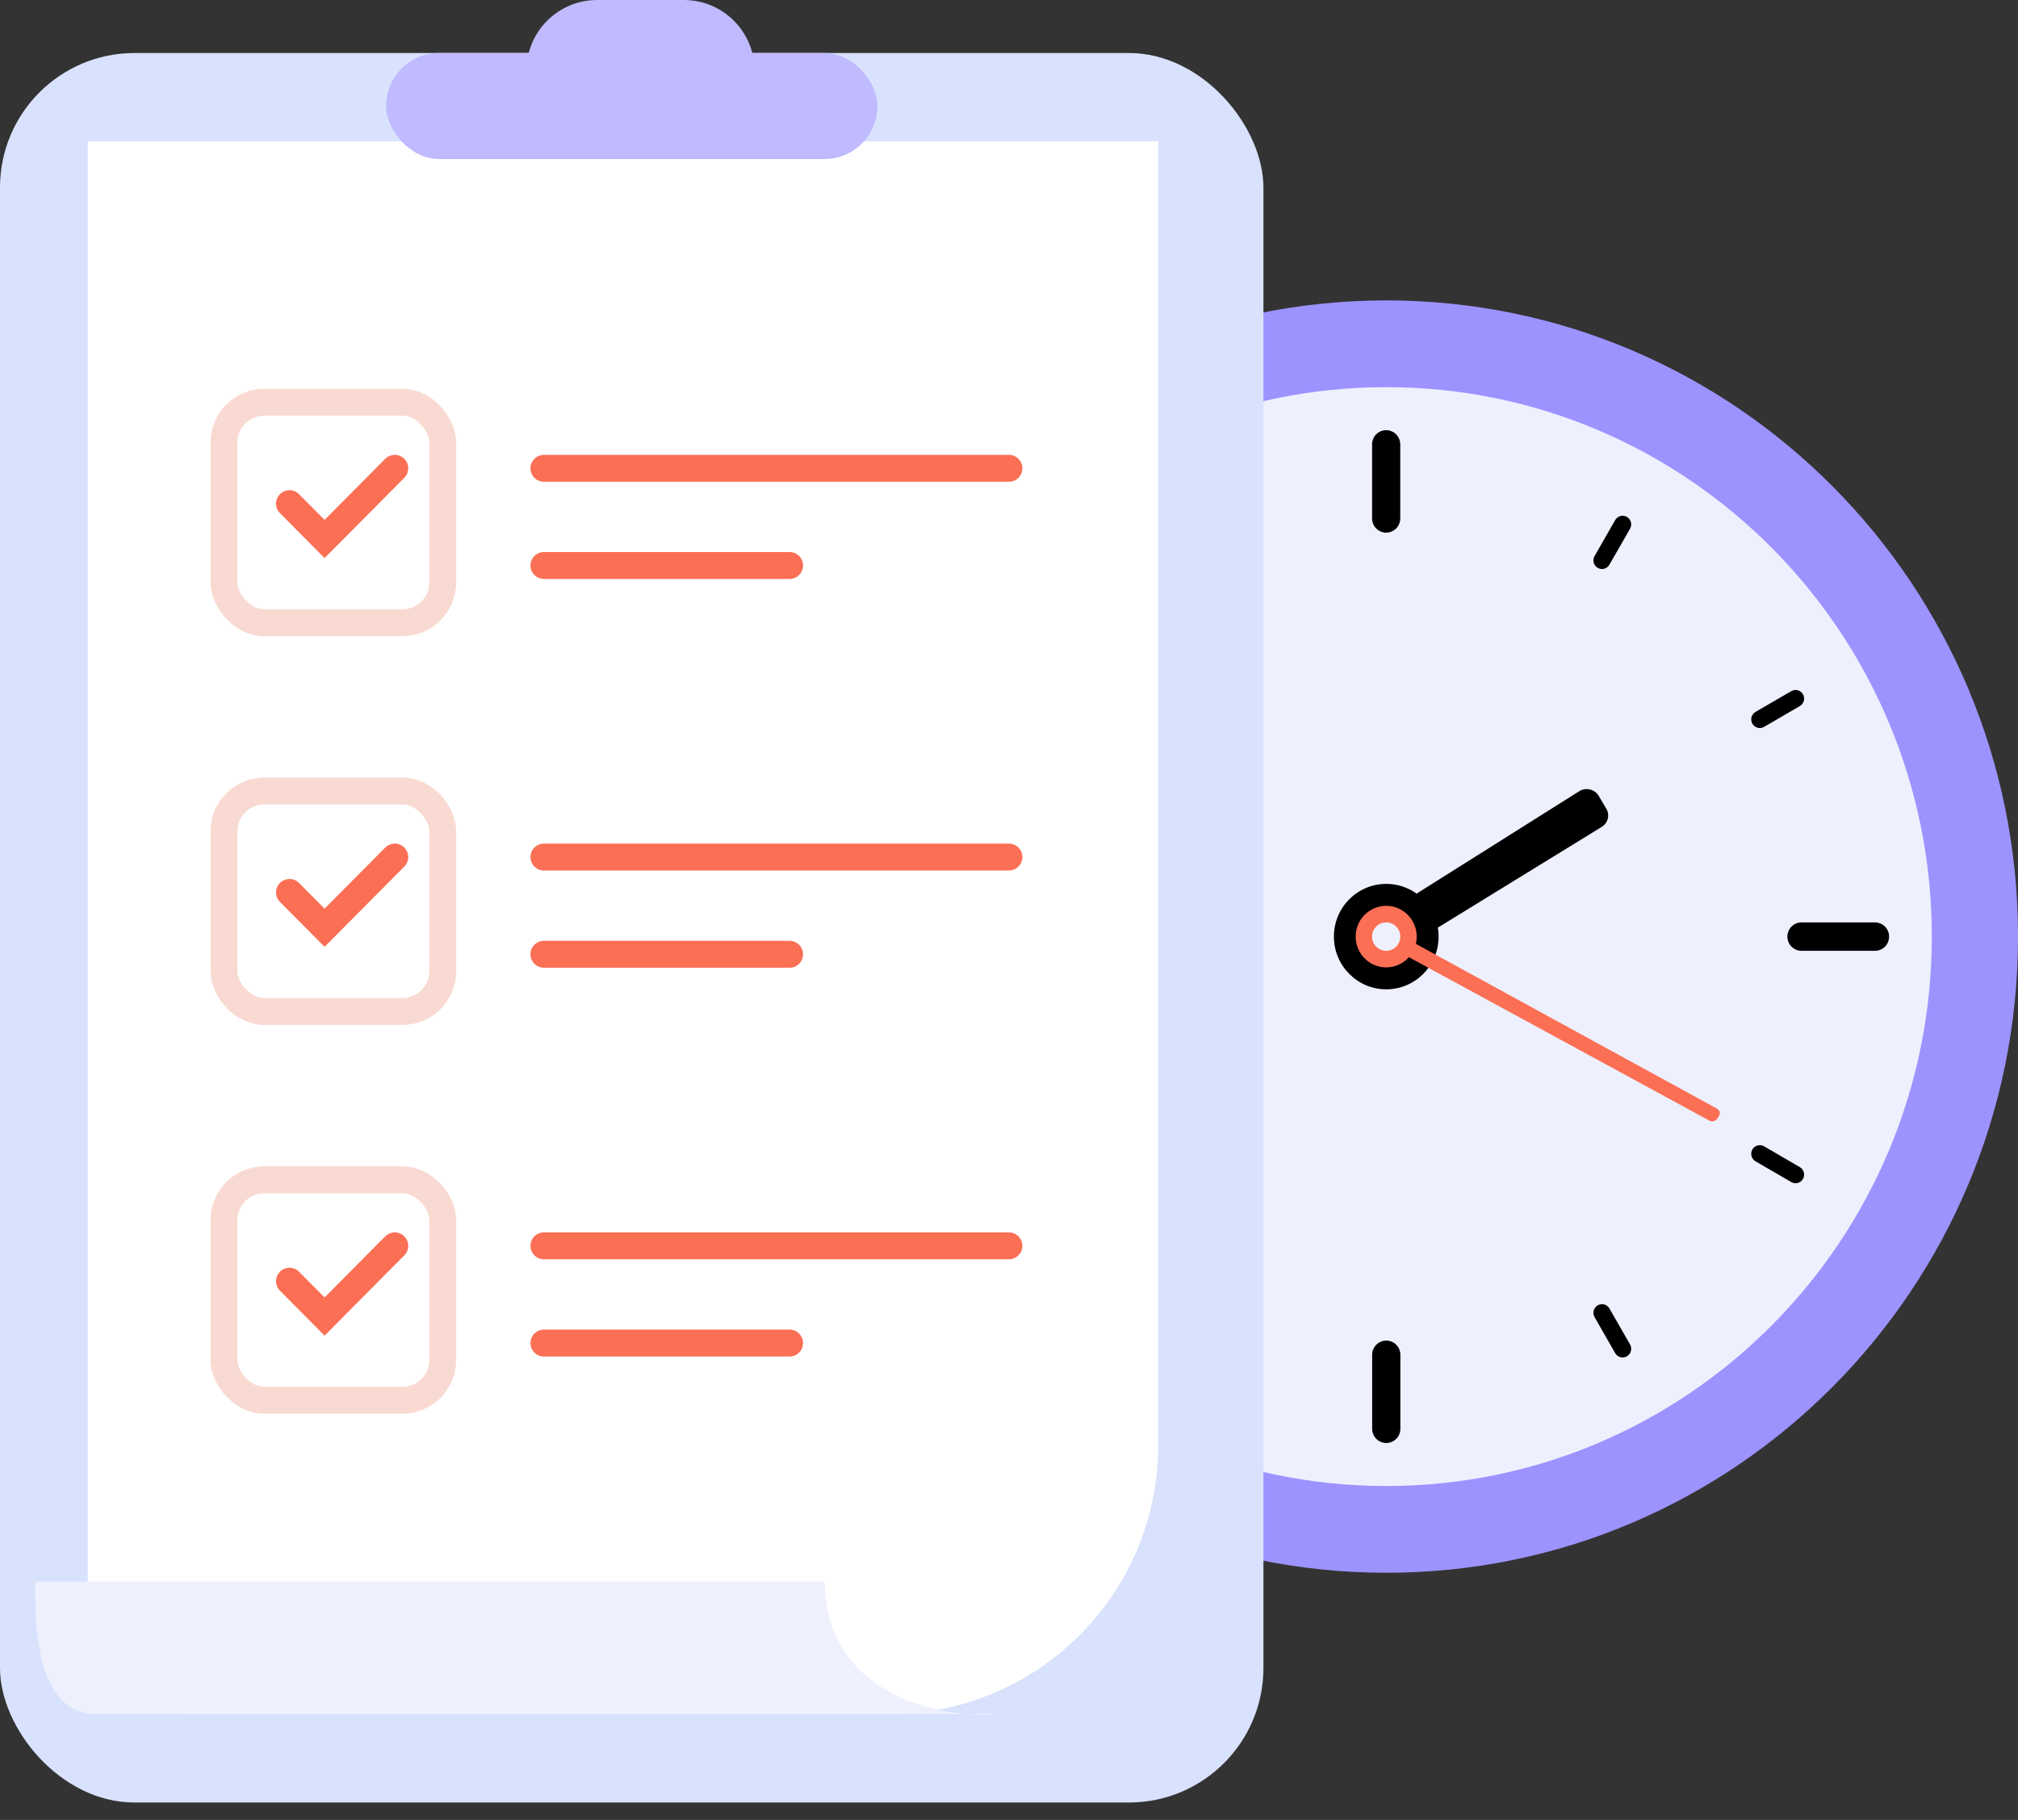
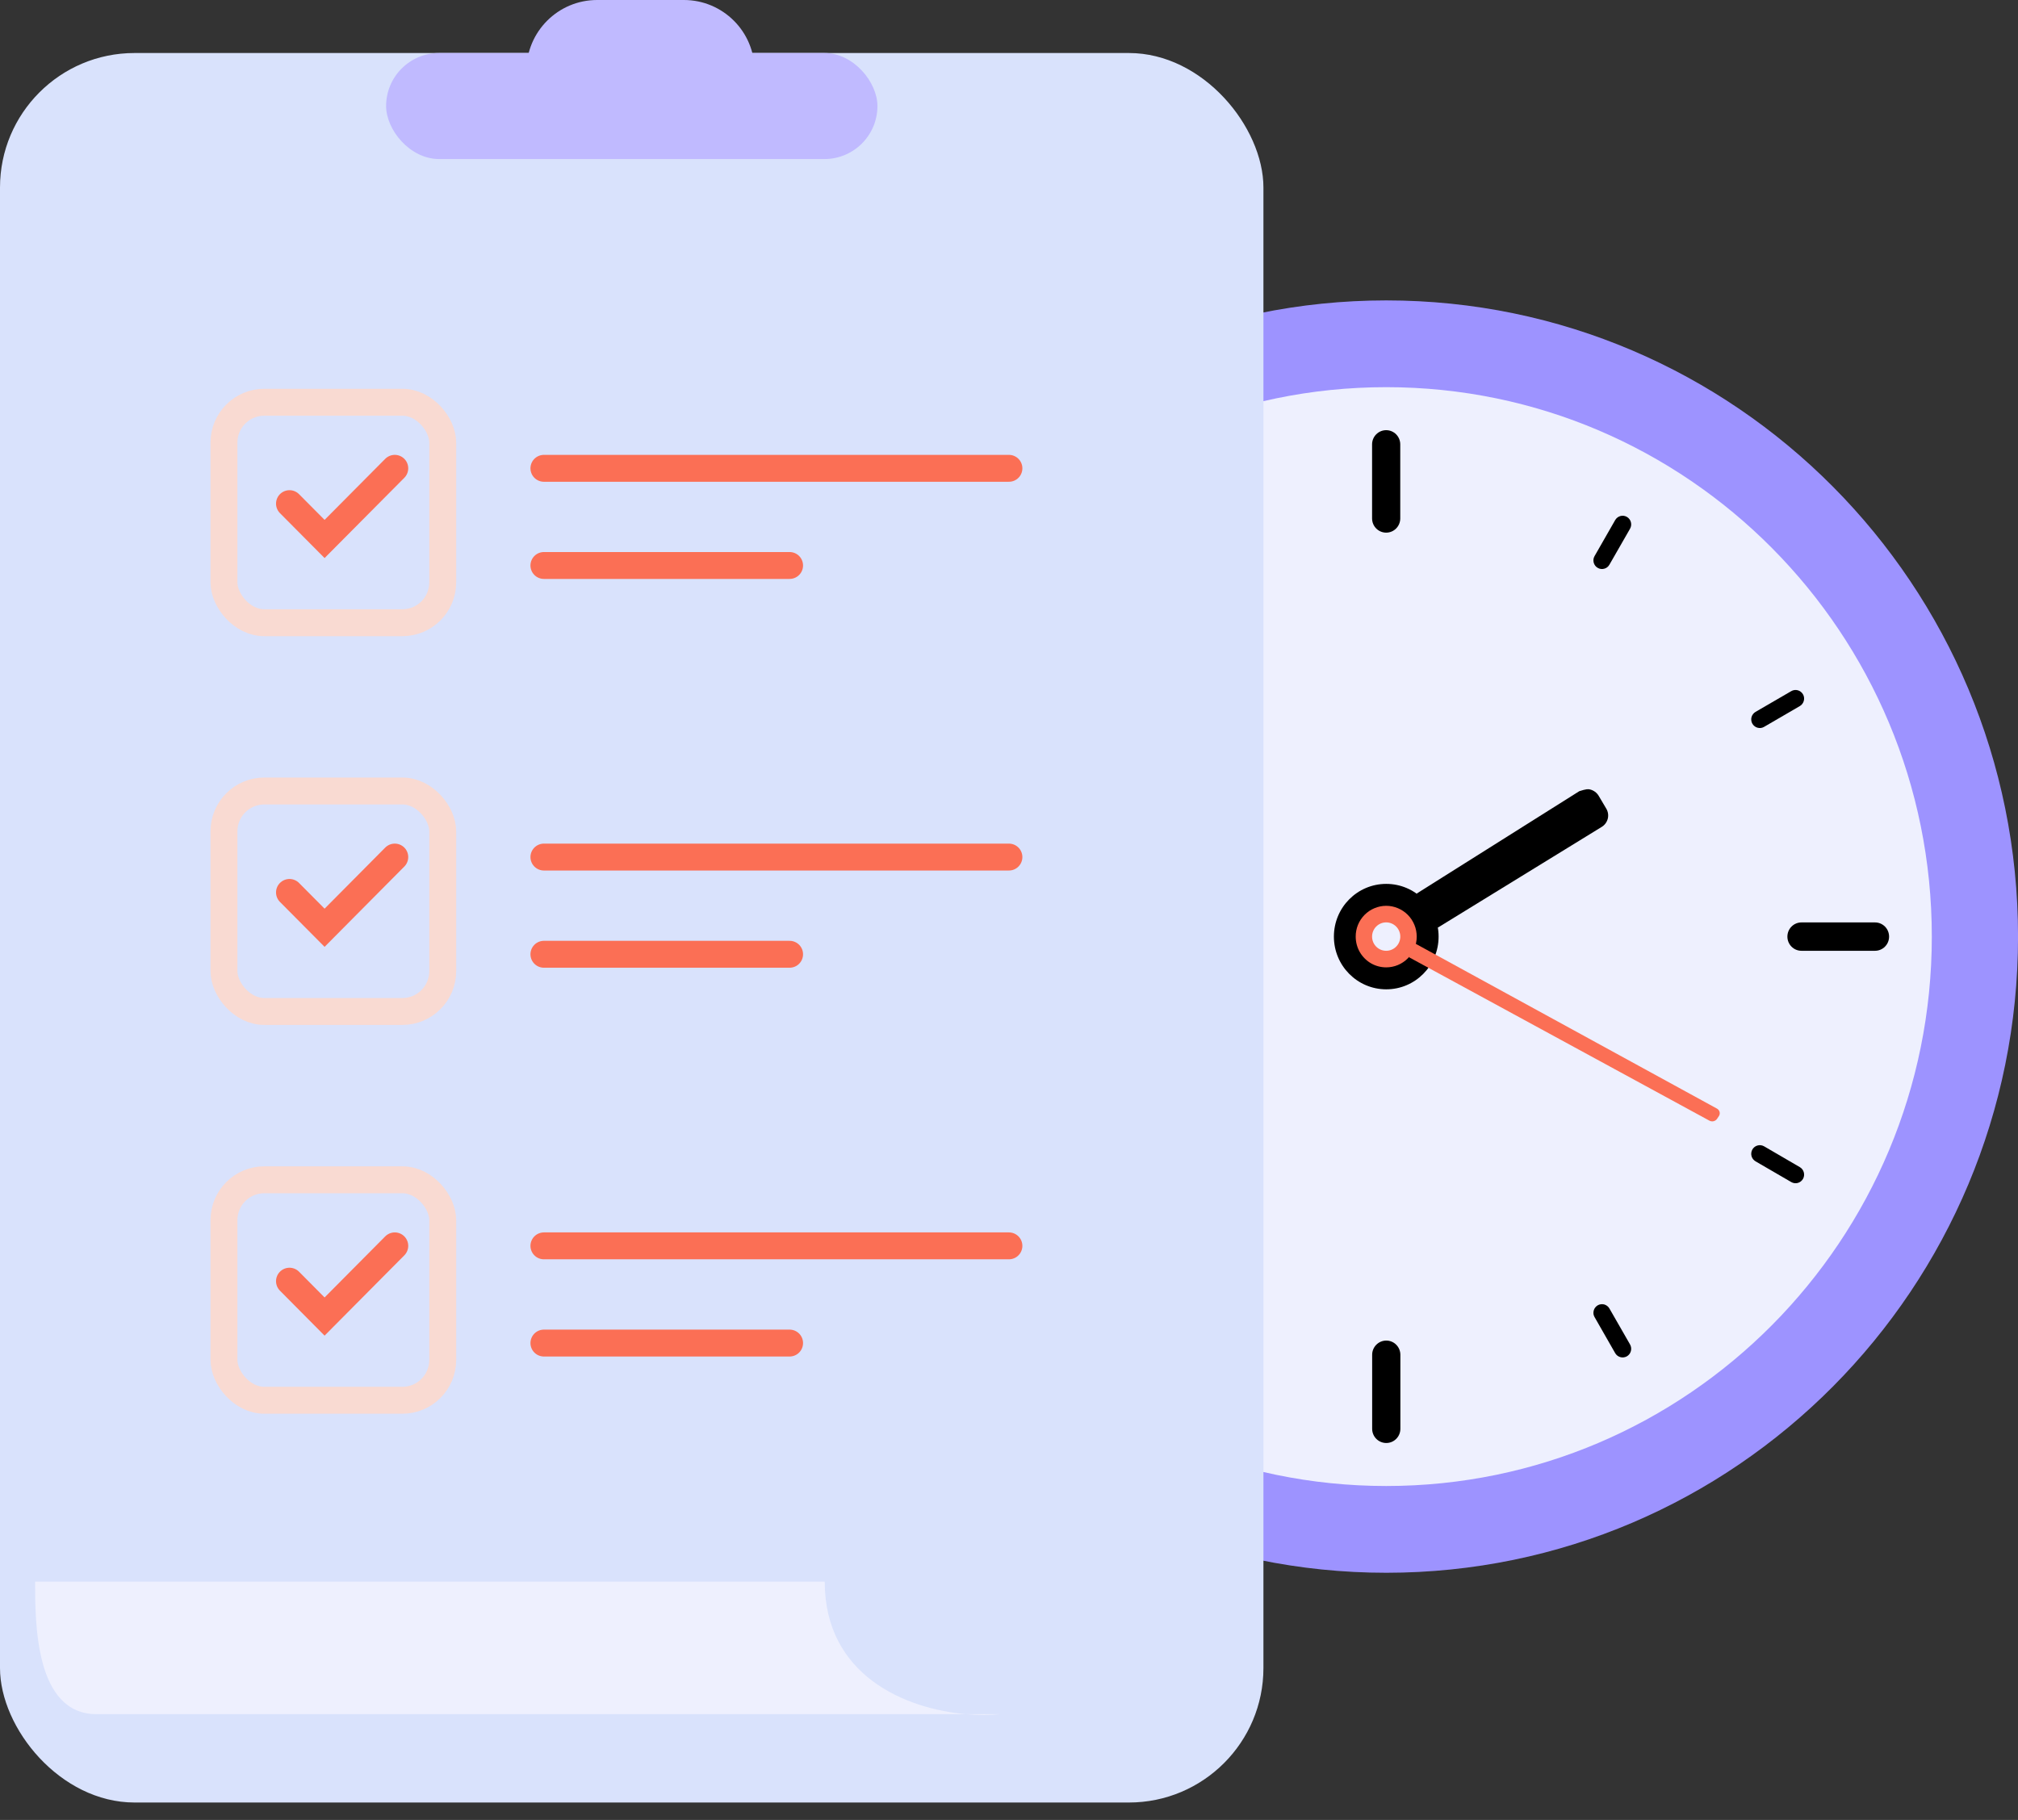
<svg xmlns="http://www.w3.org/2000/svg" width="51" height="46" viewBox="0 0 51 46" fill="none">
  <rect x="0" y="0" width="51" height="46" fill="#333333" stroke="none" />
  <g clip-path="url(#clip0_20974_4853)">
    <path d="M35.035 39.753C43.853 39.753 51.001 32.554 51.001 23.673C51.001 14.793 43.853 7.593 35.035 7.593C26.218 7.593 19.07 14.793 19.07 23.673C19.07 32.554 26.218 39.753 35.035 39.753Z" fill="#9D93FF" />
    <path d="M35.034 37.56C42.649 37.56 48.822 31.343 48.822 23.673C48.822 16.004 42.649 9.786 35.034 9.786C27.419 9.786 21.246 16.004 21.246 23.673C21.246 31.343 27.419 37.56 35.034 37.56Z" fill="#EEF0FE" />
    <path d="M35.034 25.006C35.765 25.006 36.357 24.409 36.357 23.673C36.357 22.937 35.765 22.341 35.034 22.341C34.303 22.341 33.711 22.937 33.711 23.673C33.711 24.409 34.303 25.006 35.034 25.006Z" fill="black" />
    <path d="M35.804 23.675C35.804 23.777 35.784 23.878 35.745 23.972C35.706 24.066 35.65 24.152 35.578 24.224C35.507 24.296 35.421 24.353 35.328 24.392C35.234 24.431 35.134 24.451 35.033 24.451C34.903 24.451 34.774 24.418 34.66 24.355C34.54 24.288 34.439 24.189 34.369 24.07C34.299 23.95 34.262 23.814 34.262 23.675C34.261 23.573 34.281 23.471 34.319 23.377C34.358 23.282 34.415 23.196 34.486 23.124C34.558 23.051 34.643 22.994 34.737 22.955C34.831 22.916 34.931 22.895 35.033 22.895C35.134 22.895 35.235 22.916 35.328 22.955C35.422 22.994 35.507 23.051 35.579 23.124C35.651 23.196 35.707 23.282 35.746 23.377C35.785 23.471 35.804 23.573 35.804 23.675Z" fill="#FB6F55" />
    <path d="M35.605 24.193L43.202 28.326C43.234 28.343 43.271 28.348 43.306 28.34C43.342 28.331 43.373 28.31 43.394 28.28L43.439 28.213C43.45 28.198 43.457 28.181 43.46 28.163C43.464 28.144 43.463 28.125 43.459 28.107C43.455 28.089 43.447 28.072 43.435 28.058C43.424 28.043 43.41 28.031 43.394 28.022L35.758 23.844L35.605 24.193Z" fill="#FB6F55" />
-     <path d="M35.801 22.587L39.913 19.998C39.953 19.973 39.997 19.956 40.044 19.949C40.09 19.941 40.137 19.943 40.183 19.954C40.229 19.965 40.272 19.985 40.31 20.013C40.348 20.041 40.38 20.076 40.404 20.117L40.594 20.438C40.64 20.514 40.654 20.605 40.633 20.692C40.611 20.778 40.557 20.853 40.482 20.899L36.34 23.445L35.801 22.587Z" fill="black" />
+     <path d="M35.801 22.587L39.913 19.998C40.09 19.941 40.137 19.943 40.183 19.954C40.229 19.965 40.272 19.985 40.31 20.013C40.348 20.041 40.38 20.076 40.404 20.117L40.594 20.438C40.64 20.514 40.654 20.605 40.633 20.692C40.611 20.778 40.557 20.853 40.482 20.899L36.34 23.445L35.801 22.587Z" fill="black" />
    <path d="M35.388 11.232C35.388 11.034 35.229 10.873 35.032 10.873C34.835 10.873 34.676 11.034 34.676 11.232V13.104C34.676 13.302 34.835 13.463 35.032 13.463C35.229 13.463 35.388 13.302 35.388 13.104V11.232Z" fill="black" />
    <path d="M22.681 23.315C22.484 23.315 22.324 23.476 22.324 23.674C22.324 23.872 22.484 24.032 22.681 24.032H24.538C24.735 24.032 24.895 23.872 24.895 23.674C24.895 23.476 24.735 23.315 24.538 23.315H22.681Z" fill="black" />
    <path d="M34.678 36.114C34.678 36.313 34.838 36.473 35.035 36.473C35.231 36.473 35.391 36.313 35.391 36.114V34.243C35.391 34.045 35.231 33.884 35.035 33.884C34.838 33.884 34.678 34.045 34.678 34.243V36.114Z" fill="black" />
    <path d="M47.386 24.032C47.583 24.032 47.742 23.872 47.742 23.674C47.742 23.475 47.583 23.315 47.386 23.315H45.528C45.331 23.315 45.172 23.475 45.172 23.674C45.172 23.872 45.331 24.032 45.528 24.032H47.386Z" fill="black" />
    <path d="M29.692 14.353C29.668 14.368 29.64 14.377 29.612 14.381C29.584 14.384 29.555 14.383 29.528 14.375C29.5 14.368 29.474 14.355 29.452 14.338C29.429 14.32 29.41 14.298 29.396 14.273L28.877 13.364C28.848 13.313 28.84 13.254 28.855 13.198C28.87 13.142 28.906 13.094 28.956 13.065C29.006 13.036 29.065 13.028 29.121 13.043C29.176 13.059 29.223 13.095 29.252 13.145L29.774 14.055C29.788 14.08 29.797 14.108 29.801 14.136C29.804 14.165 29.802 14.194 29.794 14.221C29.787 14.249 29.774 14.275 29.756 14.298C29.739 14.32 29.717 14.339 29.692 14.353Z" fill="black" />
    <path d="M25.784 18.292C25.77 18.317 25.751 18.339 25.729 18.356C25.706 18.374 25.68 18.387 25.653 18.394C25.625 18.401 25.597 18.403 25.569 18.4C25.54 18.396 25.513 18.387 25.489 18.372L24.585 17.847C24.535 17.818 24.499 17.77 24.484 17.714C24.469 17.659 24.477 17.599 24.506 17.549C24.534 17.499 24.582 17.462 24.637 17.447C24.693 17.432 24.752 17.44 24.802 17.469L25.705 17.994C25.73 18.009 25.752 18.028 25.769 18.05C25.786 18.073 25.799 18.099 25.806 18.127C25.814 18.154 25.816 18.183 25.812 18.212C25.808 18.24 25.799 18.268 25.784 18.292Z" fill="black" />
    <path d="M25.784 29.054C25.799 29.079 25.808 29.107 25.812 29.135C25.816 29.163 25.814 29.192 25.806 29.22C25.799 29.248 25.786 29.274 25.769 29.297C25.752 29.319 25.73 29.338 25.705 29.353L24.802 29.878C24.752 29.907 24.693 29.915 24.637 29.9C24.582 29.885 24.534 29.848 24.506 29.798C24.477 29.748 24.469 29.688 24.484 29.632C24.499 29.576 24.535 29.529 24.585 29.5L25.489 28.974C25.513 28.96 25.54 28.951 25.569 28.947C25.597 28.943 25.625 28.945 25.653 28.953C25.68 28.96 25.706 28.973 25.729 28.99C25.751 29.008 25.77 29.029 25.784 29.054Z" fill="black" />
    <path d="M29.691 32.993C29.715 33.008 29.737 33.027 29.754 33.05C29.771 33.072 29.784 33.098 29.792 33.126C29.799 33.154 29.801 33.182 29.797 33.211C29.793 33.239 29.784 33.267 29.77 33.291L29.248 34.202C29.219 34.252 29.172 34.288 29.117 34.303C29.061 34.318 29.002 34.31 28.952 34.282C28.902 34.253 28.866 34.205 28.851 34.149C28.836 34.093 28.844 34.033 28.873 33.983L29.394 33.073C29.409 33.048 29.427 33.027 29.45 33.009C29.473 32.992 29.498 32.979 29.526 32.971C29.553 32.964 29.582 32.962 29.61 32.966C29.639 32.97 29.666 32.979 29.691 32.993Z" fill="black" />
    <path d="M40.378 32.993C40.403 32.979 40.43 32.97 40.458 32.966C40.486 32.962 40.515 32.964 40.542 32.971C40.57 32.979 40.596 32.992 40.618 33.009C40.641 33.027 40.66 33.048 40.674 33.073L41.196 33.983C41.224 34.033 41.232 34.093 41.217 34.149C41.202 34.205 41.166 34.253 41.116 34.282C41.066 34.31 41.007 34.318 40.952 34.303C40.896 34.288 40.849 34.252 40.82 34.202L40.299 33.291C40.284 33.267 40.275 33.239 40.271 33.211C40.268 33.182 40.27 33.154 40.277 33.126C40.284 33.098 40.297 33.072 40.314 33.05C40.332 33.027 40.353 33.008 40.378 32.993Z" fill="black" />
    <path d="M44.287 29.054C44.301 29.029 44.32 29.008 44.343 28.99C44.365 28.973 44.391 28.96 44.419 28.953C44.446 28.945 44.475 28.943 44.503 28.947C44.531 28.951 44.558 28.96 44.583 28.974L45.486 29.5C45.536 29.529 45.572 29.576 45.587 29.632C45.602 29.688 45.595 29.748 45.566 29.798C45.537 29.848 45.49 29.885 45.434 29.9C45.379 29.915 45.32 29.907 45.27 29.878L44.366 29.353C44.342 29.338 44.32 29.319 44.303 29.297C44.285 29.274 44.273 29.248 44.265 29.22C44.258 29.192 44.256 29.163 44.26 29.135C44.263 29.107 44.273 29.079 44.287 29.054Z" fill="black" />
    <path d="M44.287 18.292C44.273 18.268 44.263 18.24 44.26 18.212C44.256 18.183 44.258 18.154 44.265 18.127C44.273 18.099 44.285 18.073 44.303 18.05C44.32 18.028 44.342 18.009 44.366 17.994L45.27 17.469C45.319 17.44 45.379 17.432 45.434 17.447C45.49 17.462 45.537 17.499 45.566 17.549C45.595 17.599 45.602 17.659 45.587 17.714C45.572 17.77 45.536 17.818 45.486 17.847L44.583 18.372C44.558 18.387 44.531 18.396 44.503 18.4C44.475 18.403 44.446 18.401 44.419 18.394C44.391 18.387 44.365 18.374 44.343 18.356C44.32 18.339 44.301 18.317 44.287 18.292Z" fill="black" />
    <path d="M40.378 14.353C40.353 14.339 40.332 14.32 40.314 14.297C40.297 14.274 40.284 14.248 40.277 14.221C40.27 14.193 40.268 14.164 40.271 14.136C40.275 14.107 40.284 14.08 40.299 14.055L40.82 13.145C40.849 13.095 40.896 13.059 40.952 13.043C41.007 13.028 41.066 13.036 41.116 13.065C41.166 13.094 41.202 13.142 41.217 13.198C41.232 13.254 41.224 13.313 41.196 13.363L40.674 14.273C40.66 14.298 40.641 14.32 40.618 14.338C40.596 14.355 40.57 14.368 40.542 14.375C40.515 14.383 40.486 14.384 40.458 14.381C40.43 14.377 40.403 14.368 40.378 14.353Z" fill="black" />
    <path d="M35.032 24.032C35.229 24.032 35.389 23.872 35.389 23.673C35.389 23.475 35.229 23.314 35.032 23.314C34.835 23.314 34.676 23.475 34.676 23.673C34.676 23.872 34.835 24.032 35.032 24.032Z" fill="#EEF0FE" />
  </g>
  <rect y="1.34" width="31.93" height="44.22" rx="3.4" fill="#D9E2FC" />
-   <path d="M2.219 3.573H29.271V36.527C29.271 40.282 26.227 43.327 22.471 43.327H4.939C3.437 43.327 2.219 42.109 2.219 40.607V3.573Z" fill="white" />
  <path d="M2.439 43.327C0.887 43.327 0.887 41.019 0.887 39.977H20.843C20.843 42.346 22.875 43.192 24.412 43.327H25.278C25.025 43.352 24.729 43.355 24.412 43.327H2.439Z" fill="#EEF0FE" />
  <rect x="9.758" y="1.34" width="12.417" height="2.68" rx="1.34" fill="#C0BAFF" />
  <path d="M13.305 1.787C13.305 0.8 14.105 0 15.091 0H17.283C18.27 0 19.07 0.8 19.07 1.787H13.305Z" fill="#C0BAFF" />
  <rect x="5.66" y="10.167" width="5.529" height="5.573" rx="1.02" stroke="#F9DAD2" stroke-width="0.68" />
  <path d="M7.316 12.73L8.203 13.623L9.977 11.837" stroke="#FB6F55" stroke-width="0.68" stroke-linecap="round" />
  <path d="M13.746 11.837H25.498" stroke="#FB6F55" stroke-width="0.68" stroke-linecap="round" />
  <path d="M13.746 14.293H19.955" stroke="#FB6F55" stroke-width="0.68" stroke-linecap="round" />
  <rect x="5.66" y="19.993" width="5.529" height="5.573" rx="1.02" stroke="#F9DAD2" stroke-width="0.68" />
  <path d="M7.316 22.557L8.203 23.45L9.977 21.663" stroke="#FB6F55" stroke-width="0.68" stroke-linecap="round" />
  <path d="M13.746 21.663H25.498" stroke="#FB6F55" stroke-width="0.68" stroke-linecap="round" />
  <path d="M13.746 24.12H19.955" stroke="#FB6F55" stroke-width="0.68" stroke-linecap="round" />
  <rect x="5.66" y="29.82" width="5.529" height="5.573" rx="1.02" stroke="#F9DAD2" stroke-width="0.68" />
  <path d="M7.316 32.383L8.203 33.277L9.977 31.49" stroke="#FB6F55" stroke-width="0.68" stroke-linecap="round" />
  <path d="M13.746 31.49H25.498" stroke="#FB6F55" stroke-width="0.68" stroke-linecap="round" />
  <path d="M13.746 33.947H19.955" stroke="#FB6F55" stroke-width="0.68" stroke-linecap="round" />
  <defs>
    <clipPath id="clip0_20974_4853">
      <rect width="31.93" height="32.16" fill="white" transform="translate(19.07 7.593)" />
    </clipPath>
  </defs>
</svg>